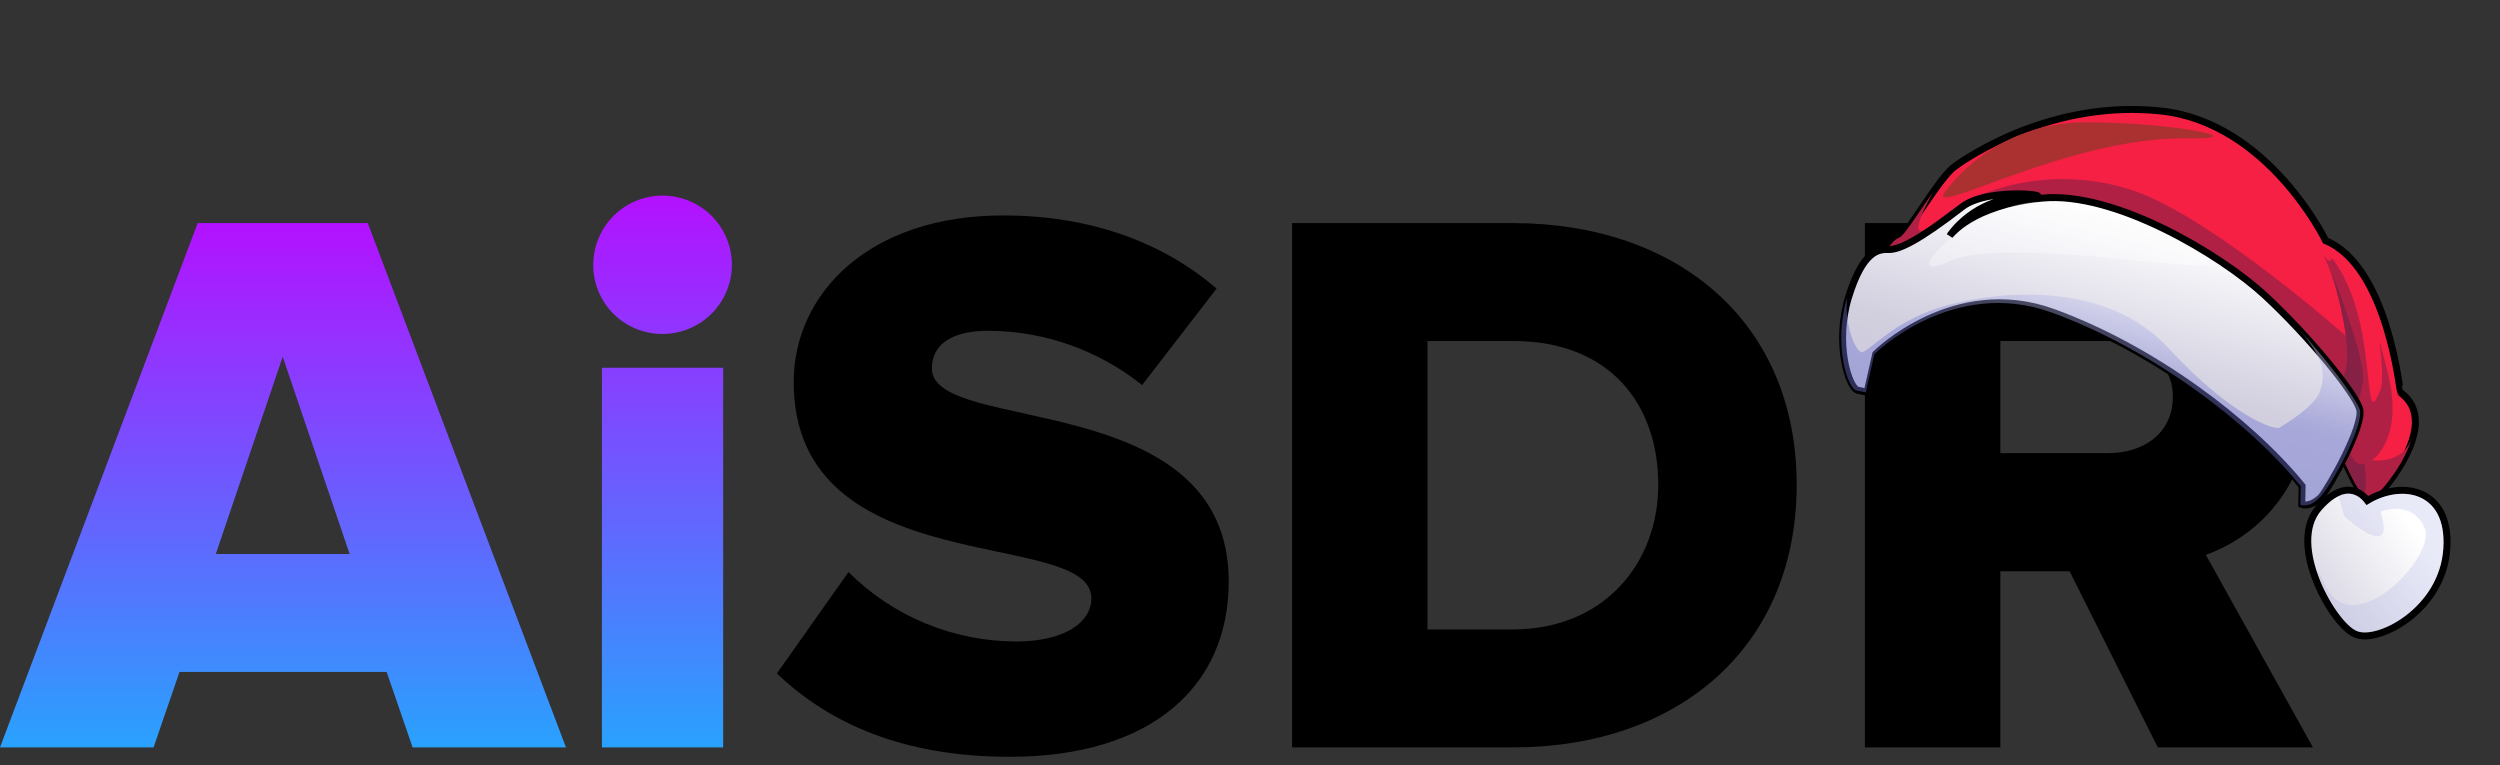
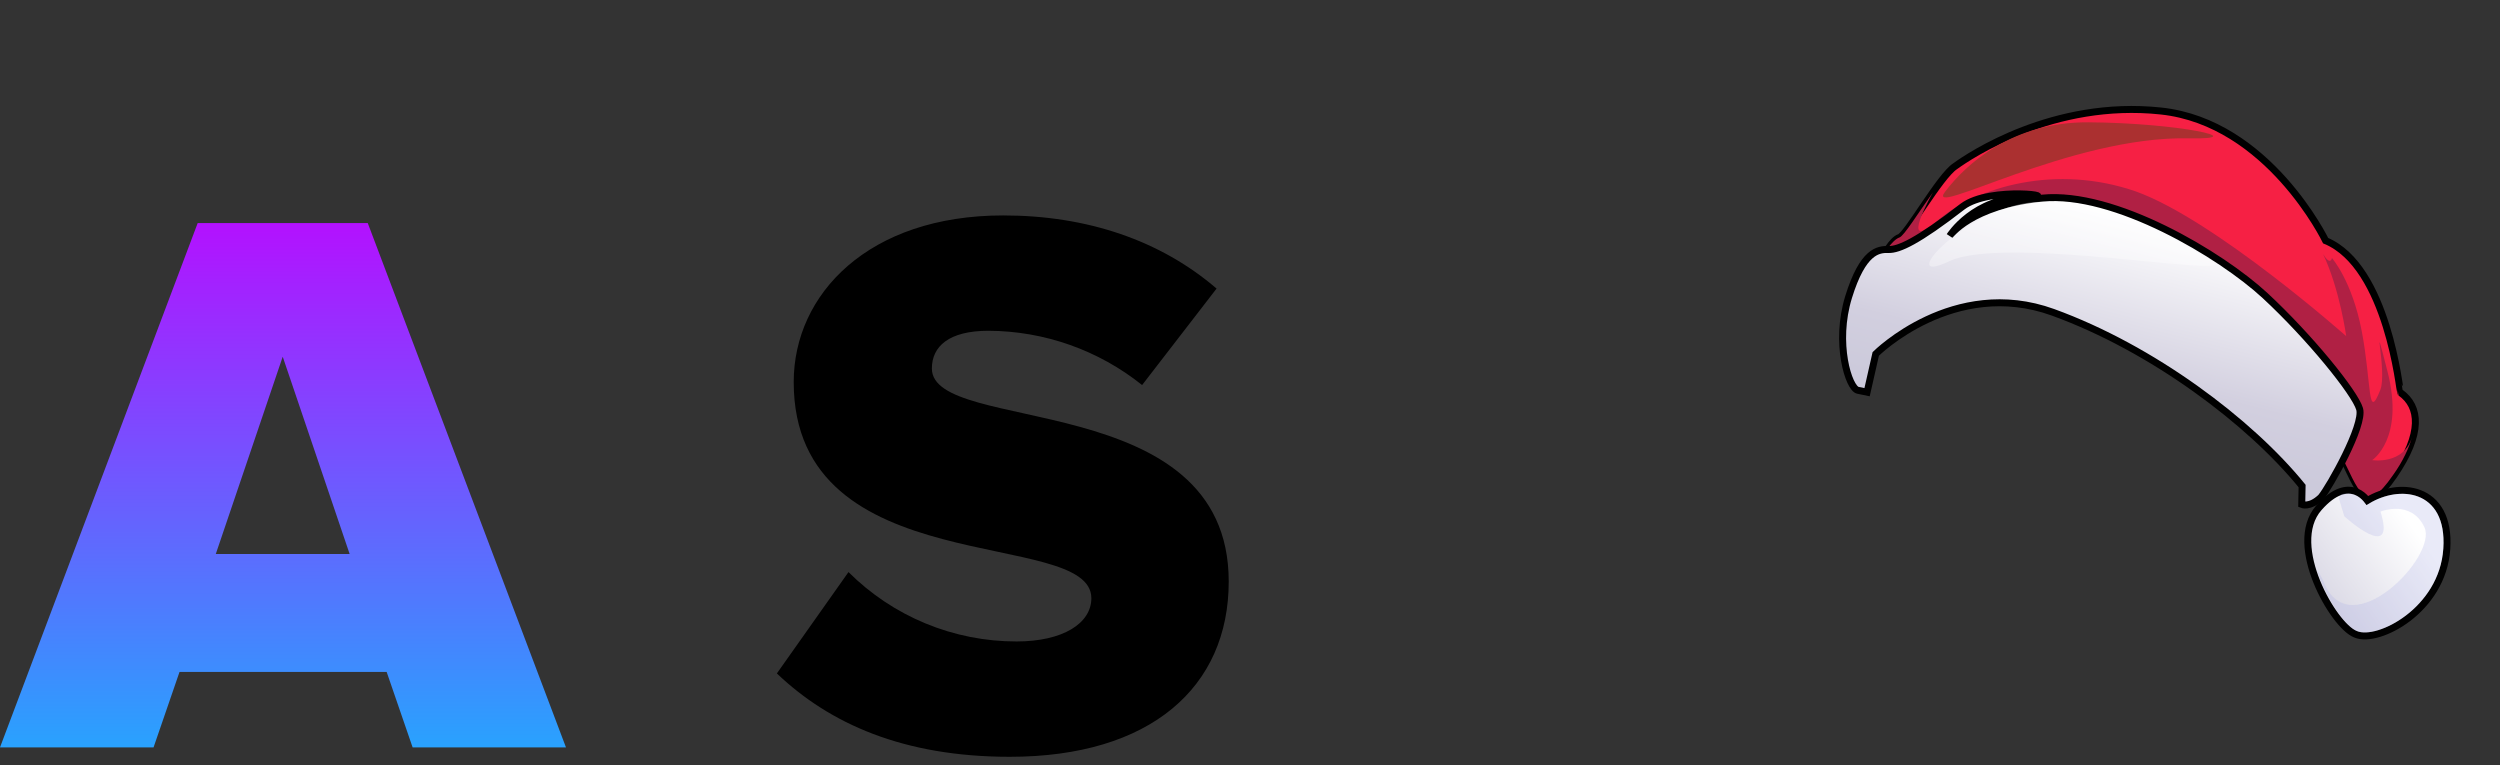
<svg xmlns="http://www.w3.org/2000/svg" width="147" height="45" viewBox="0 0 147 45" fill="none">
  <rect x="0" y="0" width="147" height="45" fill="#333333" stroke="none" />
  <path d="M24.262 43.946L22.735 39.509H10.556L9.029 43.946H0L11.624 13.117H21.624L33.279 43.946H24.262ZM16.624 20.974L12.688 32.576H20.559L16.624 20.974Z" fill="url(#paint0_linear_528_149419)" />
-   <path d="M34.884 15.521C34.894 14.719 35.14 13.937 35.594 13.274C36.047 12.611 36.687 12.097 37.432 11.796C38.178 11.496 38.996 11.422 39.783 11.584C40.571 11.746 41.292 12.137 41.858 12.708C42.423 13.278 42.806 14.003 42.96 14.791C43.114 15.579 43.03 16.395 42.72 17.135C42.41 17.876 41.888 18.508 41.219 18.953C40.55 19.398 39.764 19.636 38.96 19.636C38.42 19.639 37.885 19.534 37.386 19.328C36.887 19.122 36.434 18.818 36.054 18.435C35.675 18.051 35.376 17.596 35.175 17.096C34.974 16.596 34.875 16.06 34.884 15.521ZM35.393 43.946V21.621H42.522V43.946H35.393Z" fill="url(#paint1_linear_528_149419)" />
  <path d="M45.68 39.598L49.891 33.638C51.189 34.933 52.73 35.96 54.426 36.66C56.122 37.36 57.939 37.72 59.774 37.718C62.494 37.718 64.172 36.655 64.172 35.174C64.172 30.97 46.67 34.344 46.67 22.466C46.67 17.289 51.068 12.667 58.986 12.667C63.939 12.667 68.248 14.144 71.534 16.968L67.156 22.641C64.593 20.589 61.409 19.464 58.123 19.449C55.792 19.449 54.794 20.372 54.794 21.667C54.794 25.596 72.249 22.73 72.249 34.193C72.249 40.397 67.665 44.5 59.374 44.5C53.131 44.5 48.78 42.557 45.68 39.598Z" fill="black" />
-   <path d="M75.975 43.946V13.117H88.939C98.651 13.117 105.645 18.934 105.645 28.508C105.645 38.082 98.651 43.946 88.978 43.946H75.975ZM97.505 28.508C97.505 23.746 94.634 20.051 88.986 20.051H83.935V37.012H88.935C94.351 37.012 97.505 33.084 97.505 28.508Z" fill="black" />
-   <path d="M126.878 43.946L121.695 33.592H117.62V43.946H109.655V13.117H125.122C131.975 13.117 135.864 17.646 135.864 23.378C135.864 28.741 132.573 31.607 129.702 32.623L136 43.946H126.878ZM127.763 23.331C127.763 21.253 126.003 20.051 123.921 20.051H117.62V26.643H123.917C126 26.662 127.763 25.507 127.763 23.331Z" fill="black" />
  <g clip-path="url(#clip0_528_149419)">
    <path d="M136.748 14.151C136.748 14.151 133.393 7.205 127.064 6.527C120.735 5.849 115.825 9.147 114.966 9.771C114.061 10.361 112.144 13.807 111.688 13.963C111.232 14.118 110.75 15.08 110.75 15.08L111.839 17.788L128.552 17.712C128.552 17.712 136.422 24.312 137.603 26.604C138.785 28.895 139.043 30.457 140.757 27.967C142.471 25.478 142.291 23.903 141.153 23.088C141.108 23.056 140.408 15.671 136.748 14.151Z" fill="#F62044" stroke="black" stroke-width="0.41" />
    <path d="M111.688 13.963C111.955 13.878 112.809 12.494 113.656 11.311C113.656 11.311 111.576 14.984 113.894 12.996C116.245 10.963 120.918 9.629 125.6 11.261C130.25 12.939 137.957 19.767 137.957 19.767C137.957 19.767 137.583 17.021 136.597 14.938C137.038 15.667 137.117 15.172 137.117 15.172C137.117 15.172 138.299 16.501 138.868 19.456C139.462 22.566 139.199 24.856 139.963 22.924C140.387 21.852 139.371 17.888 140.387 21.852C141.403 25.815 139.483 27.055 139.483 27.055C139.483 27.055 141.336 27.35 141.826 25.705C141.65 26.335 141.298 27.116 140.711 27.935C138.997 30.424 138.739 28.863 137.558 26.571C136.376 24.279 128.507 17.679 128.507 17.679L112.028 17.717L111.768 17.599L110.737 15.002C110.704 15.048 111.232 14.118 111.688 13.963Z" fill="#B02044" />
-     <path d="M137.091 15.979C137.091 15.979 139.081 20.984 138.943 22.331C138.805 23.677 138.186 24.542 138.186 24.542C138.186 24.542 137.726 27.586 139.041 27.288C139.041 27.288 139.273 29.175 138.876 28.96C138.486 28.543 138.097 27.645 137.559 26.571C137.312 26.05 136.714 25.346 135.935 24.513C136.652 23.512 137.544 22.361 137.544 22.361C137.544 22.361 138.859 22.064 137.091 15.979Z" fill="#862044" />
    <path d="M138.746 24.048C138.467 23.091 135.798 19.803 133.192 17.386C130.586 14.969 124.313 11.233 120.09 11.65C115.868 12.068 114.642 13.875 114.642 13.875C114.642 13.875 116.07 11.593 119.16 11.604C121.522 11.574 117.04 10.911 115.399 12.145C112.768 14.185 111.649 14.691 111.044 14.671C110.439 14.65 109.534 14.76 108.698 17.465C107.862 20.17 108.704 22.839 109.244 22.95C109.784 23.061 109.784 23.061 109.784 23.061L110.294 20.811C110.294 20.811 114.873 16.243 120.719 18.365C126.565 20.487 132.291 24.794 135.363 28.578L135.343 29.665C135.343 29.665 135.817 29.867 136.475 29.237C136.977 28.632 139.024 25.005 138.746 24.048Z" fill="url(#paint2_linear_528_149419)" stroke="black" stroke-width="0.41" />
    <g style="mix-blend-mode:color-dodge">
      <path d="M122.801 7.191C118.345 7.166 115.623 9.621 114.371 11.272C113.12 12.923 121.766 7.964 128.733 8.135C132.474 8.199 128.142 7.23 122.801 7.191Z" fill="#AB3030" />
    </g>
    <path opacity="0.36" d="M130.044 15.339C132.04 16.493 117.952 13.769 114.606 15.365C111.26 16.961 115.762 11.925 120.004 11.865C124.246 11.806 128.887 14.648 130.044 15.339Z" fill="white" />
-     <path opacity="0.42" d="M138.745 24.048C139.056 24.959 137.054 28.619 136.397 29.25C135.784 29.912 135.264 29.677 135.264 29.677L135.285 28.591C132.213 24.807 126.487 20.5 120.641 18.378C114.795 16.256 110.216 20.824 110.216 20.824L109.705 23.074C109.705 23.074 109.705 23.074 109.166 22.963C108.626 22.852 107.783 20.183 108.62 17.478C108.416 18.915 109.071 20.692 109.474 20.706C109.877 20.719 111.402 18.783 114.474 17.954C117.546 17.125 123.812 16.45 127.528 20.488C131.244 24.526 133.78 25.31 134.034 25.148C134.288 24.986 136.189 23.869 136.437 22.946C136.731 22.055 136.687 21.059 135.16 19.346C136.973 21.333 138.473 23.371 138.745 24.048Z" fill="url(#paint3_linear_528_149419)" />
    <path d="M139.131 29.344C139.157 29.374 139.18 29.404 139.201 29.431C140.137 28.863 141.308 28.648 142.256 29.007C142.765 29.2 143.204 29.558 143.498 30.103C143.79 30.646 143.932 31.362 143.872 32.267C143.752 34.096 142.729 35.486 141.597 36.35C141.031 36.782 140.432 37.087 139.894 37.251C139.369 37.412 138.864 37.449 138.507 37.295C138.322 37.222 138.128 37.08 137.937 36.899C137.741 36.714 137.537 36.478 137.336 36.206C136.933 35.662 136.534 34.963 136.23 34.214C135.926 33.465 135.715 32.658 135.697 31.899C135.68 31.14 135.858 30.413 136.353 29.854C136.805 29.342 137.217 29.05 137.589 28.916C137.966 28.779 138.293 28.808 138.559 28.917C138.819 29.023 139.009 29.2 139.131 29.344Z" fill="url(#paint4_linear_528_149419)" stroke="black" stroke-width="0.41" />
    <path opacity="0.25" d="M139.14 29.712C140.988 28.465 143.899 28.742 143.668 32.254C143.437 35.765 139.74 37.613 138.585 37.105C137.892 36.828 136.783 35.211 136.229 33.501C136.368 33.686 136.506 33.917 136.645 34.24C138.17 38.029 143.344 32.716 142.559 31.006C141.773 29.343 139.972 30.082 139.972 30.082C140.942 33.178 137.846 30.359 137.846 30.359L137.523 29.297C137.523 29.297 137.569 29.204 137.661 29.066C138.678 28.788 139.14 29.712 139.14 29.712Z" fill="#ABAEE5" />
  </g>
  <defs>
    <linearGradient id="paint0_linear_528_149419" x1="16.64" y1="13.117" x2="16.64" y2="43.946" gradientUnits="userSpaceOnUse">
      <stop stop-color="#B311FF" />
      <stop offset="1" stop-color="#29A2FE" />
    </linearGradient>
    <linearGradient id="paint1_linear_528_149419" x1="38.959" y1="11.5" x2="38.959" y2="43.946" gradientUnits="userSpaceOnUse">
      <stop stop-color="#B311FF" />
      <stop offset="1" stop-color="#29A2FE" />
    </linearGradient>
    <linearGradient id="paint2_linear_528_149419" x1="122.313" y1="26.45" x2="125.789" y2="12.619" gradientUnits="userSpaceOnUse">
      <stop offset="0.091" stop-color="#CCCADB" />
      <stop offset="0.341" stop-color="#D2CFDF" />
      <stop offset="1" stop-color="white" />
    </linearGradient>
    <linearGradient id="paint3_linear_528_149419" x1="122.312" y1="26.45" x2="125.244" y2="14.786" gradientUnits="userSpaceOnUse">
      <stop offset="0.353" stop-color="#6D72D1" />
      <stop offset="0.477" stop-color="#8488D8" />
      <stop offset="0.737" stop-color="#BEC0EB" />
      <stop offset="1" stop-color="white" />
    </linearGradient>
    <linearGradient id="paint4_linear_528_149419" x1="142.798" y1="32.26" x2="135.241" y2="37.707" gradientUnits="userSpaceOnUse">
      <stop stop-color="white" />
      <stop offset="1" stop-color="#CCCADB" />
    </linearGradient>
    <clipPath id="clip0_528_149419">
      <rect width="41" height="39.362" fill="white" transform="matrix(-1 0 0 1 147 0.26)" />
    </clipPath>
  </defs>
</svg>